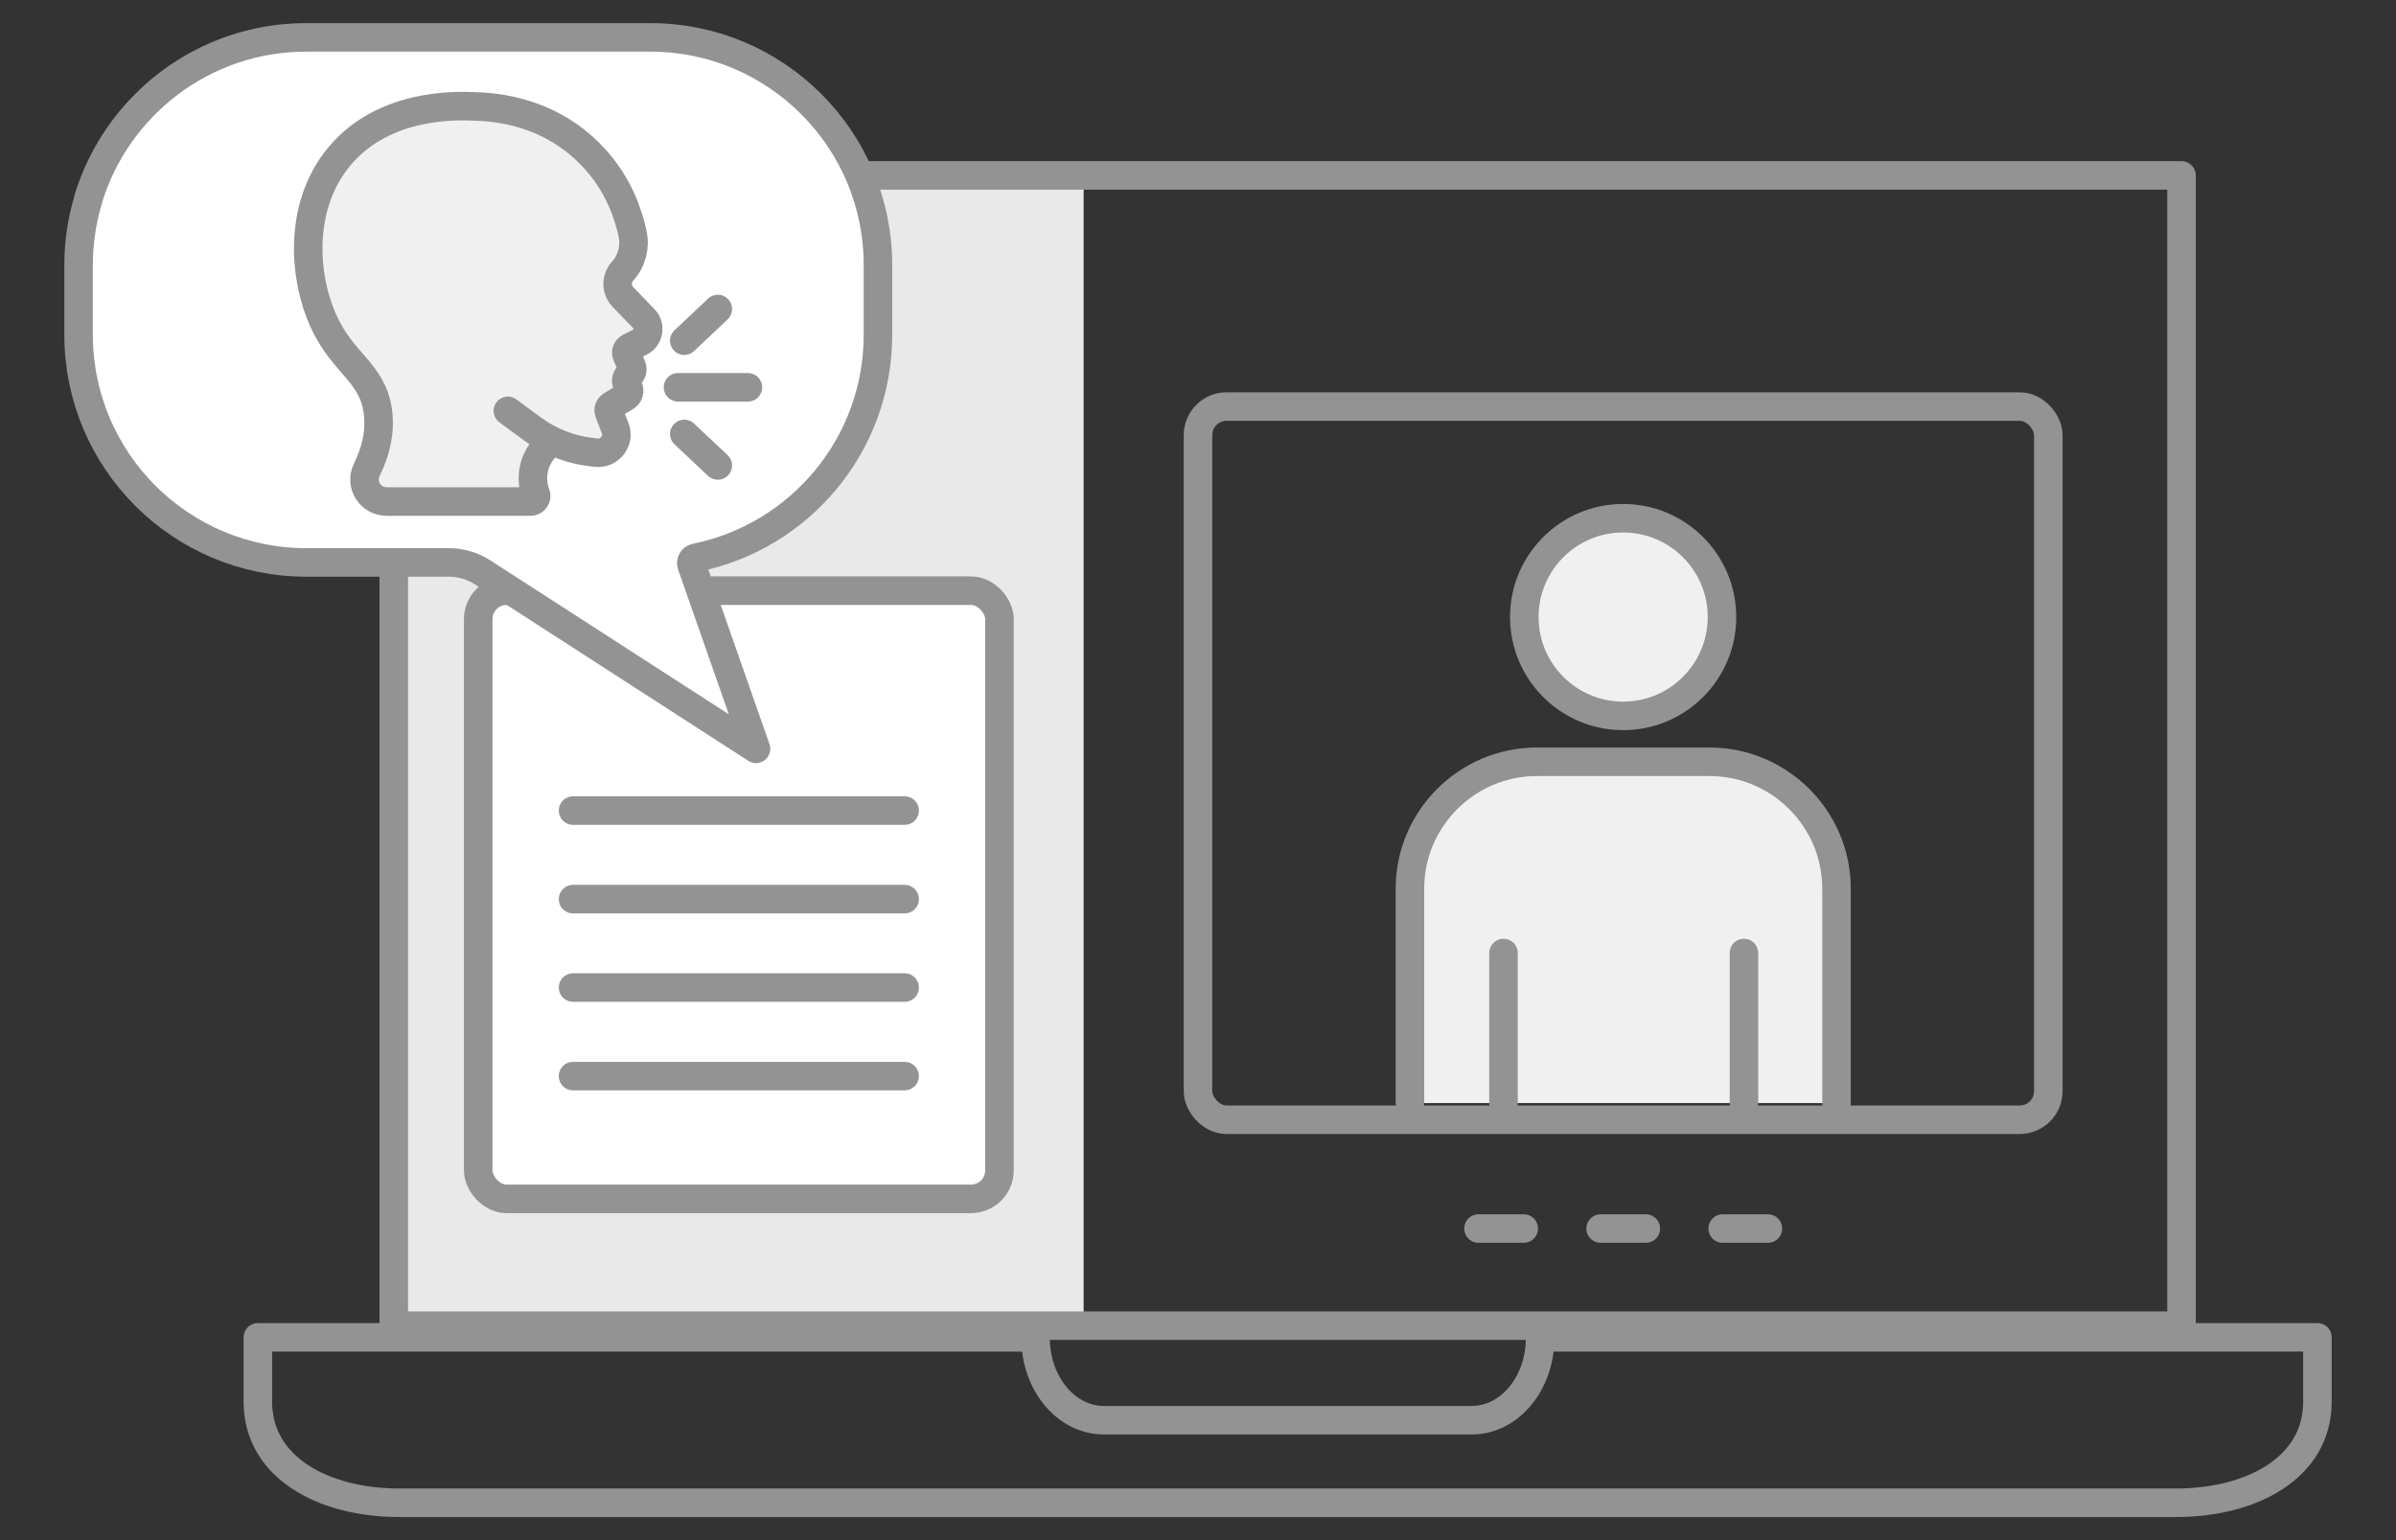
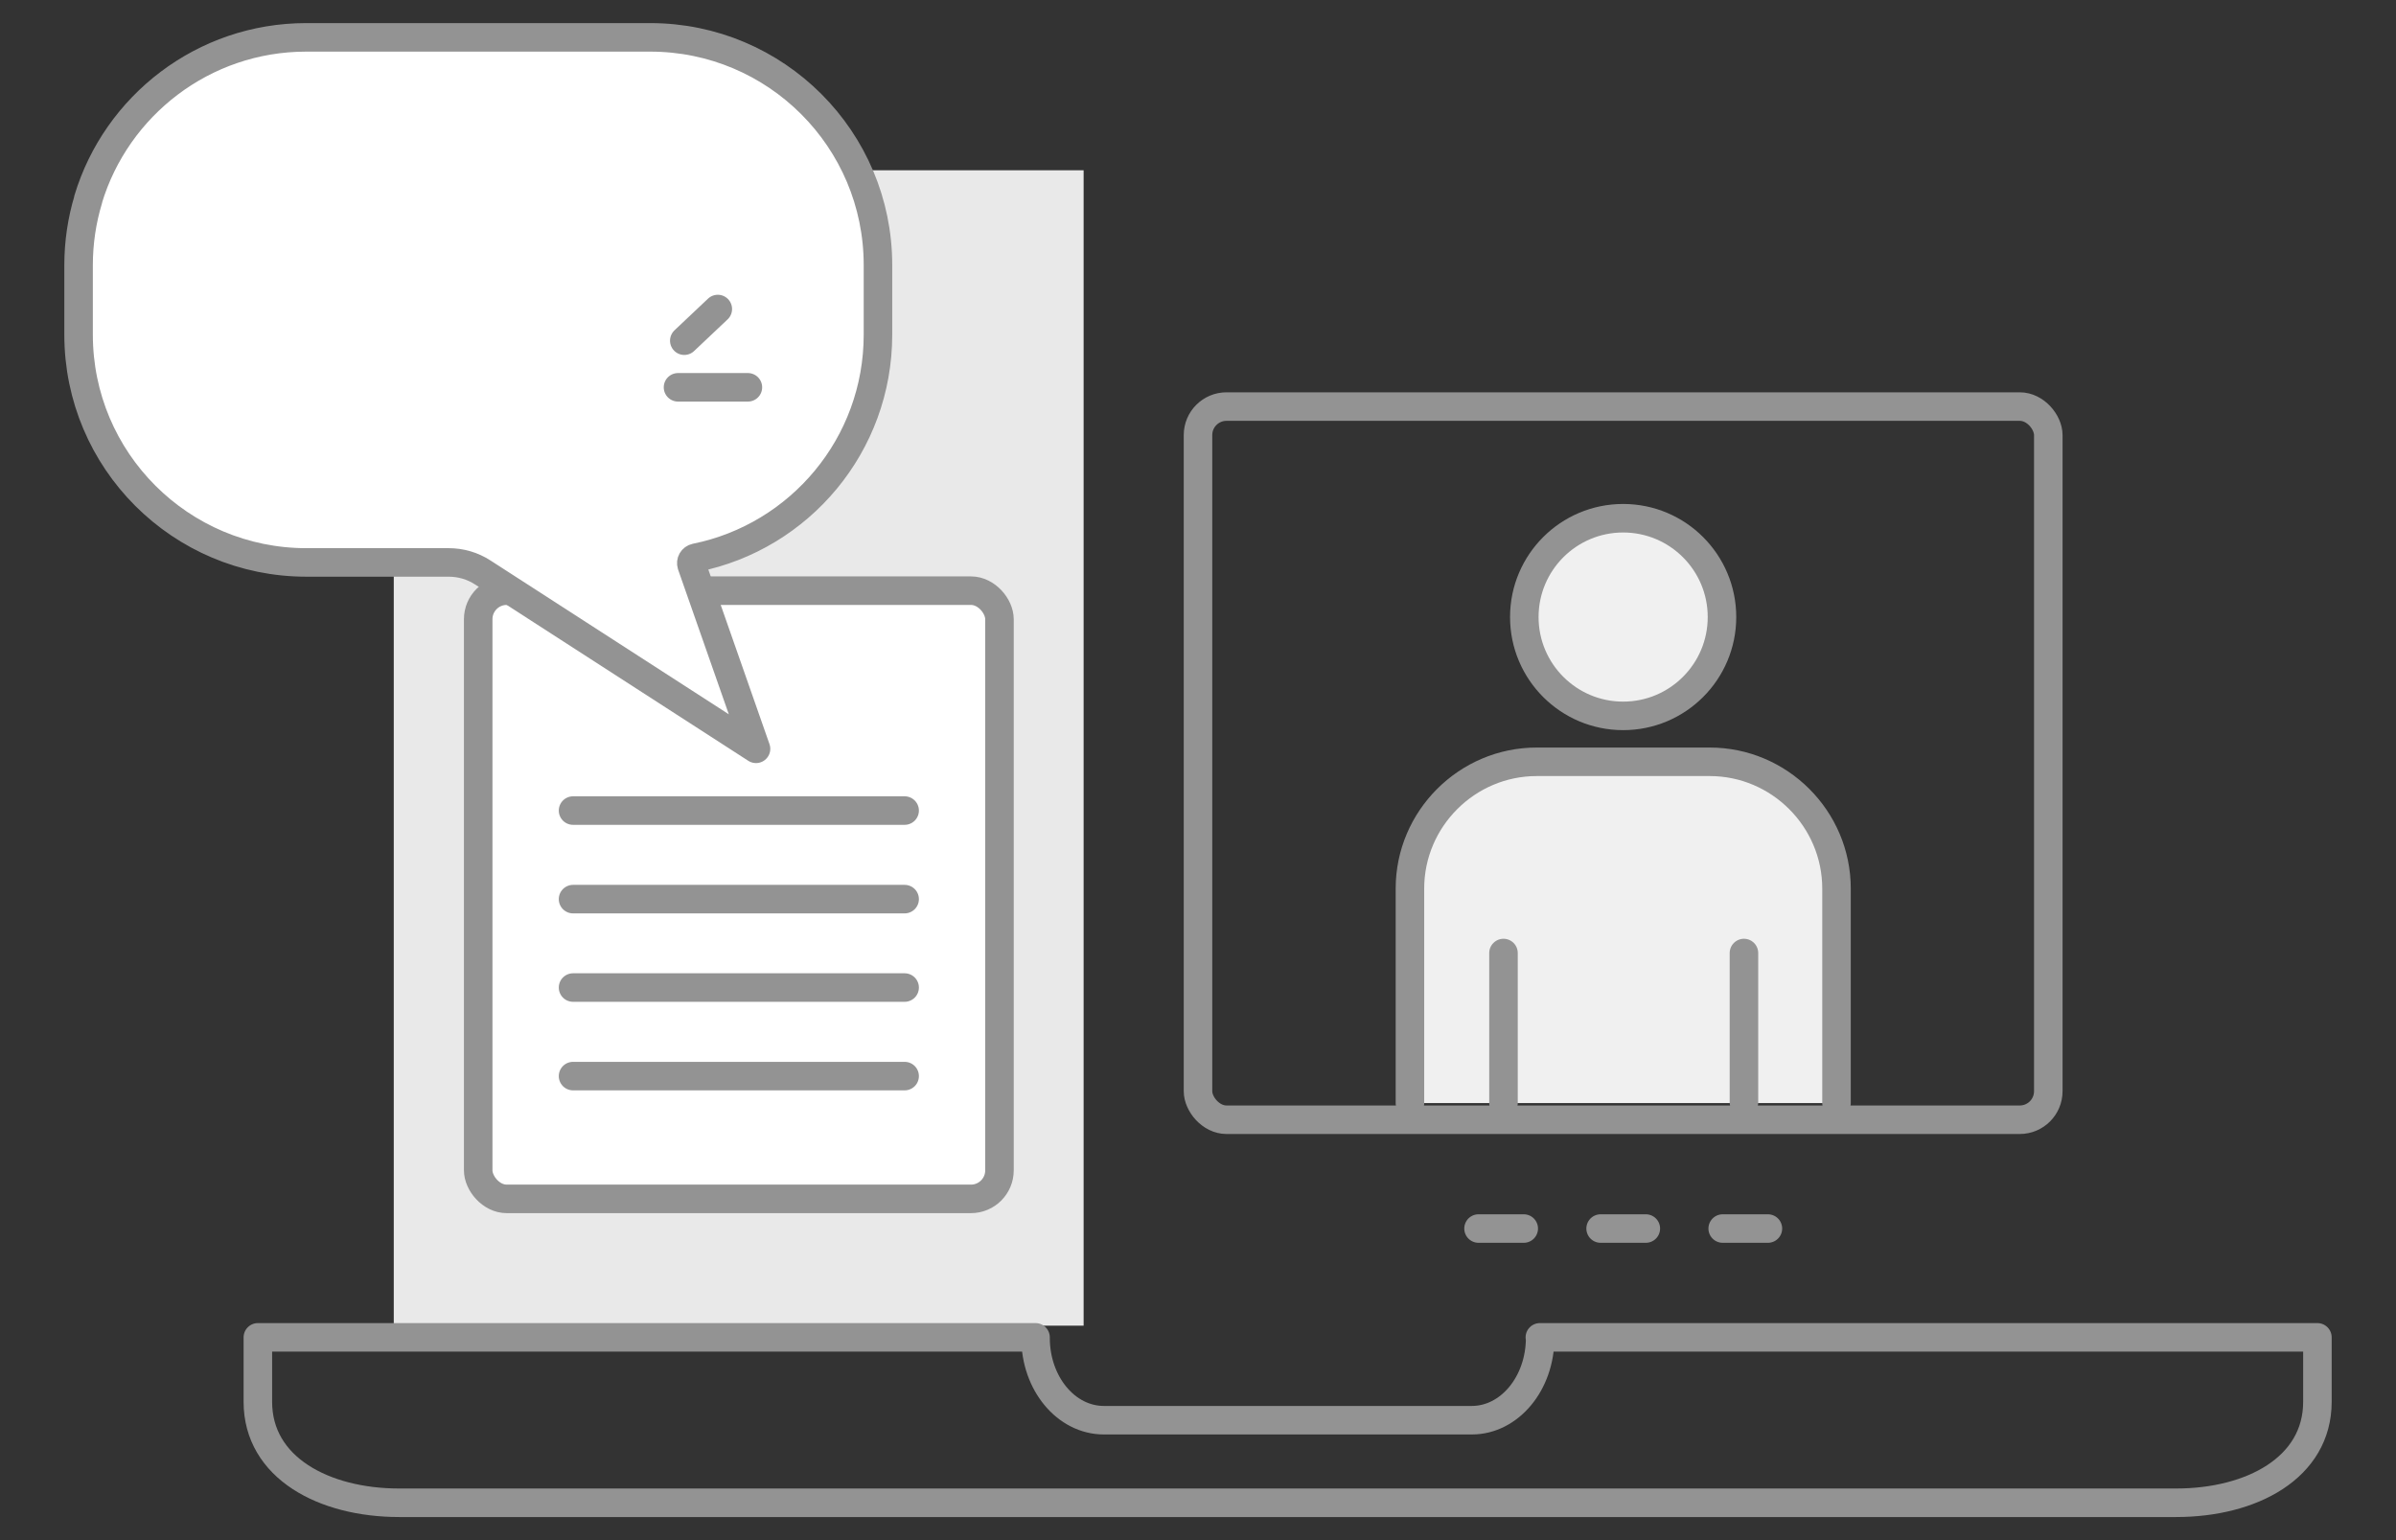
<svg xmlns="http://www.w3.org/2000/svg" id="layout" viewBox="0 0 168 108">
  <rect x="0" y="0" width="168" height="108" fill="#333333" stroke="none" />
  <defs>
    <style>
      .cls-1 {
        fill: none;
      }

      .cls-1, .cls-2, .cls-3 {
        stroke: #939393;
        stroke-linecap: round;
        stroke-linejoin: round;
        stroke-width: 2px;
      }

      .cls-4, .cls-2 {
        fill: #fff;
      }

      .cls-5 {
        fill: #e9e9e9;
      }

      .cls-3 {
        fill: #f0f0f0;
      }
    </style>
  </defs>
  <g>
    <rect class="cls-5" x="27.61" y="11.94" width="48.37" height="81.02" />
-     <rect class="cls-1" x="27.61" y="12.3" width="125.35" height="80.66" />
    <path class="cls-1" d="M107.99,93.78v.04c0,3.19-2.15,5.77-4.79,5.77h-25.8c-2.65,0-4.79-2.58-4.79-5.77v-.04H18.08v4.52c0,4.63,4.64,7.08,9.91,7.08h124.59c5.28,0,9.91-2.44,9.91-7.08v-4.52h-54.52Z" />
    <g>
      <g>
        <rect class="cls-4" x="33.53" y="41.42" width="36.55" height="42.65" rx="2" ry="2" />
        <rect class="cls-1" x="33.53" y="41.42" width="36.55" height="42.65" rx="2" ry="2" />
      </g>
      <g>
        <line class="cls-1" x1="63.43" y1="56.84" x2="40.18" y2="56.84" />
        <line class="cls-1" x1="63.43" y1="63.05" x2="40.18" y2="63.05" />
        <line class="cls-1" x1="63.43" y1="69.25" x2="40.18" y2="69.25" />
        <line class="cls-1" x1="63.43" y1="75.46" x2="40.18" y2="75.46" />
      </g>
    </g>
    <g>
      <line class="cls-1" x1="103.67" y1="86.15" x2="106.84" y2="86.15" />
      <line class="cls-1" x1="112.23" y1="86.15" x2="115.4" y2="86.15" />
      <line class="cls-1" x1="120.79" y1="86.15" x2="123.96" y2="86.15" />
    </g>
    <g>
      <g>
        <path class="cls-3" d="M98.86,77.35v-15.04c0-4.89,4-8.89,8.89-8.89h12.13c4.89,0,8.89,4,8.89,8.89v15.04" />
        <line class="cls-3" x1="105.42" y1="66.83" x2="105.42" y2="77.35" />
        <line class="cls-3" x1="122.28" y1="66.83" x2="122.28" y2="77.3" />
        <circle class="cls-3" cx="113.81" cy="43.27" r="6.93" />
      </g>
      <rect class="cls-1" x="84" y="28.51" width="59.62" height="50.01" rx="2" ry="2" />
    </g>
  </g>
  <g>
    <path class="cls-2" d="M6.18,13.98c1.98-6.57,8.08-11.36,15.29-11.36h24.12c8.82,0,15.97,7.15,15.97,15.97v4.88c0,7.73-5.49,14.17-12.78,15.64-.23.05-.36.28-.29.5l4.52,12.9-19.15-12.36c-.72-.47-1.55-.71-2.4-.71,0,0-5.03,0-5.03,0h-4.95c-8.82,0-15.97-7.15-15.97-15.97v-4.88c0-1.6.24-3.16.68-4.61Z" />
-     <path class="cls-3" d="M38.58,30.97l-.43.49c-.77.87-.99,2.1-.58,3.18h0c.1.26-.09.53-.37.53h-10.09c-1.15,0-1.9-1.2-1.39-2.23.6-1.22.98-2.63.77-4.12-.39-2.74-2.46-3.3-3.83-6.35-1.35-3-1.72-7.76.88-11.18,3.11-4.1,8.46-3.88,9.75-3.83,1.27.05,5.38.22,8.55,3.83,1.55,1.77,2.22,3.71,2.52,5.12.19.92-.06,1.88-.69,2.59l-.02.02c-.47.52-.45,1.32.04,1.82l1.48,1.53c.47.48.34,1.28-.26,1.6l-.79.41c-.18.09-.25.31-.18.49l.36.84c.09.21.02.46-.18.59h0c-.19.13-.26.37-.18.58l.14.35c.09.22,0,.47-.2.59l-1.01.61c-.16.1-.23.3-.17.47l.43,1.11c.35.9-.38,1.84-1.34,1.73l-.33-.04c-1.49-.17-2.91-.73-4.12-1.62l-1.73-1.27" />
    <g>
      <line class="cls-1" x1="47.54" y1="27.16" x2="52.44" y2="27.16" />
      <line class="cls-1" x1="47.98" y1="23.89" x2="50.33" y2="21.67" />
-       <line class="cls-1" x1="47.98" y1="30.43" x2="50.33" y2="32.64" />
    </g>
  </g>
</svg>